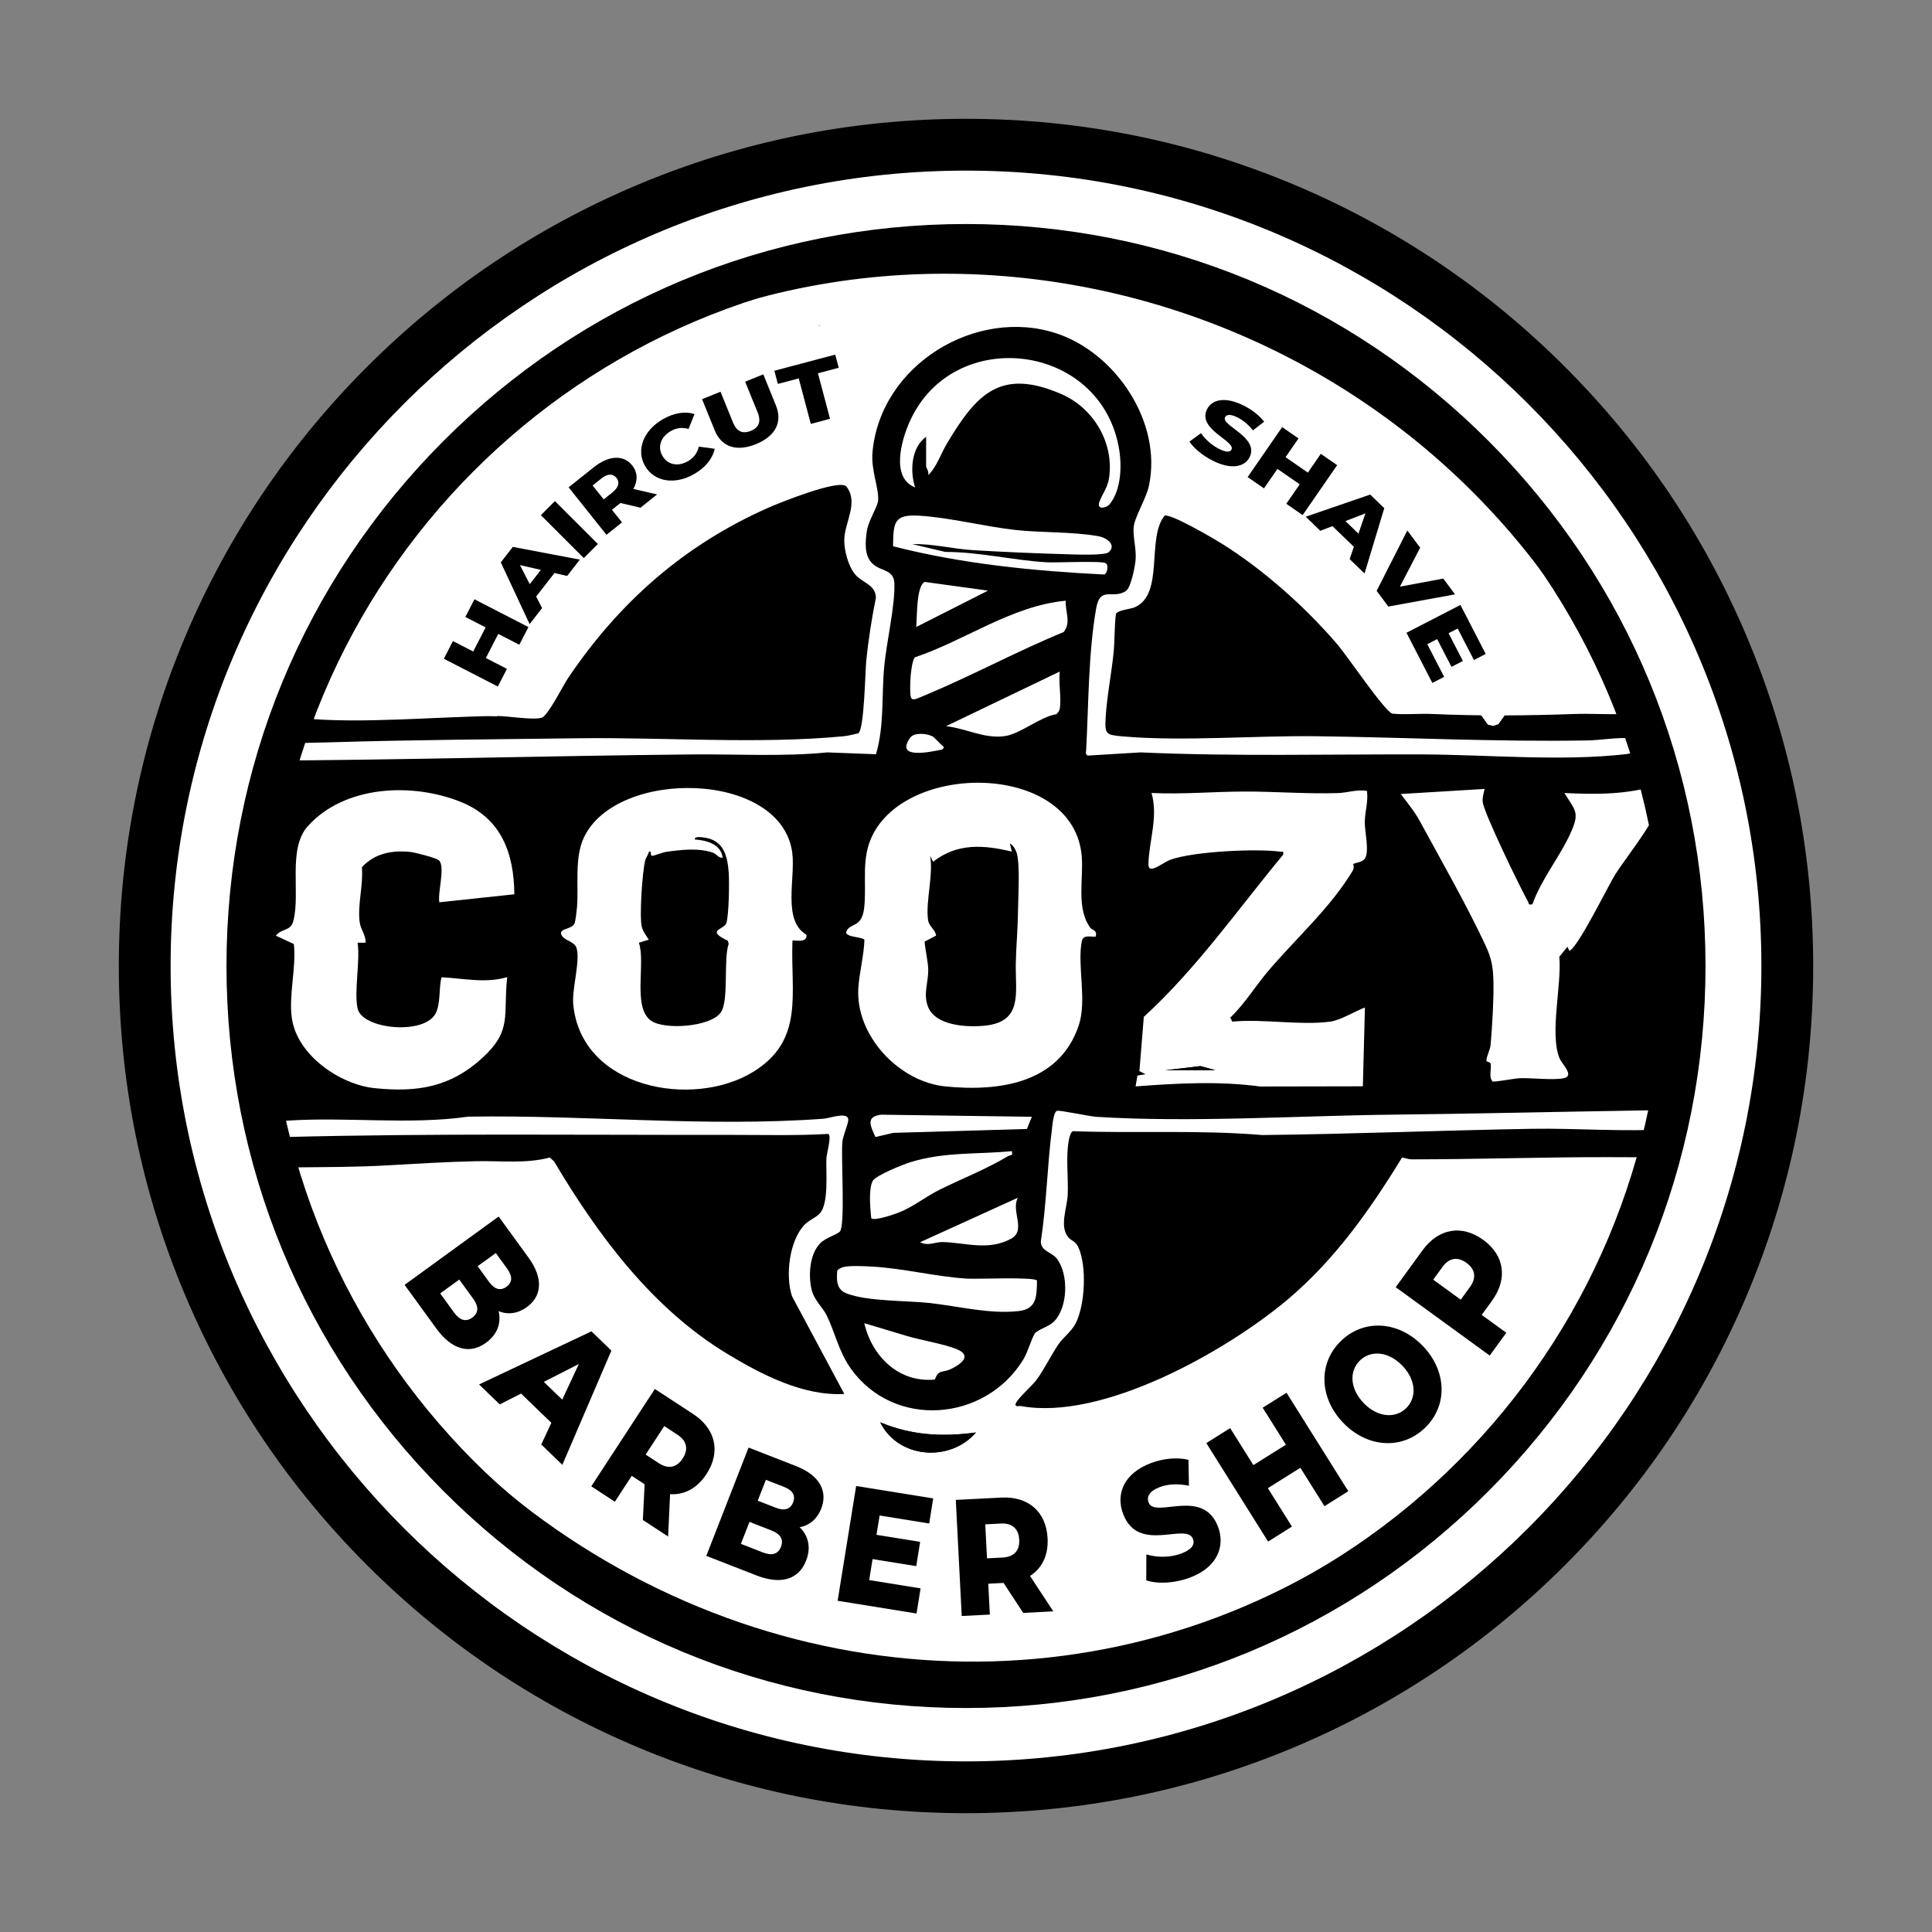
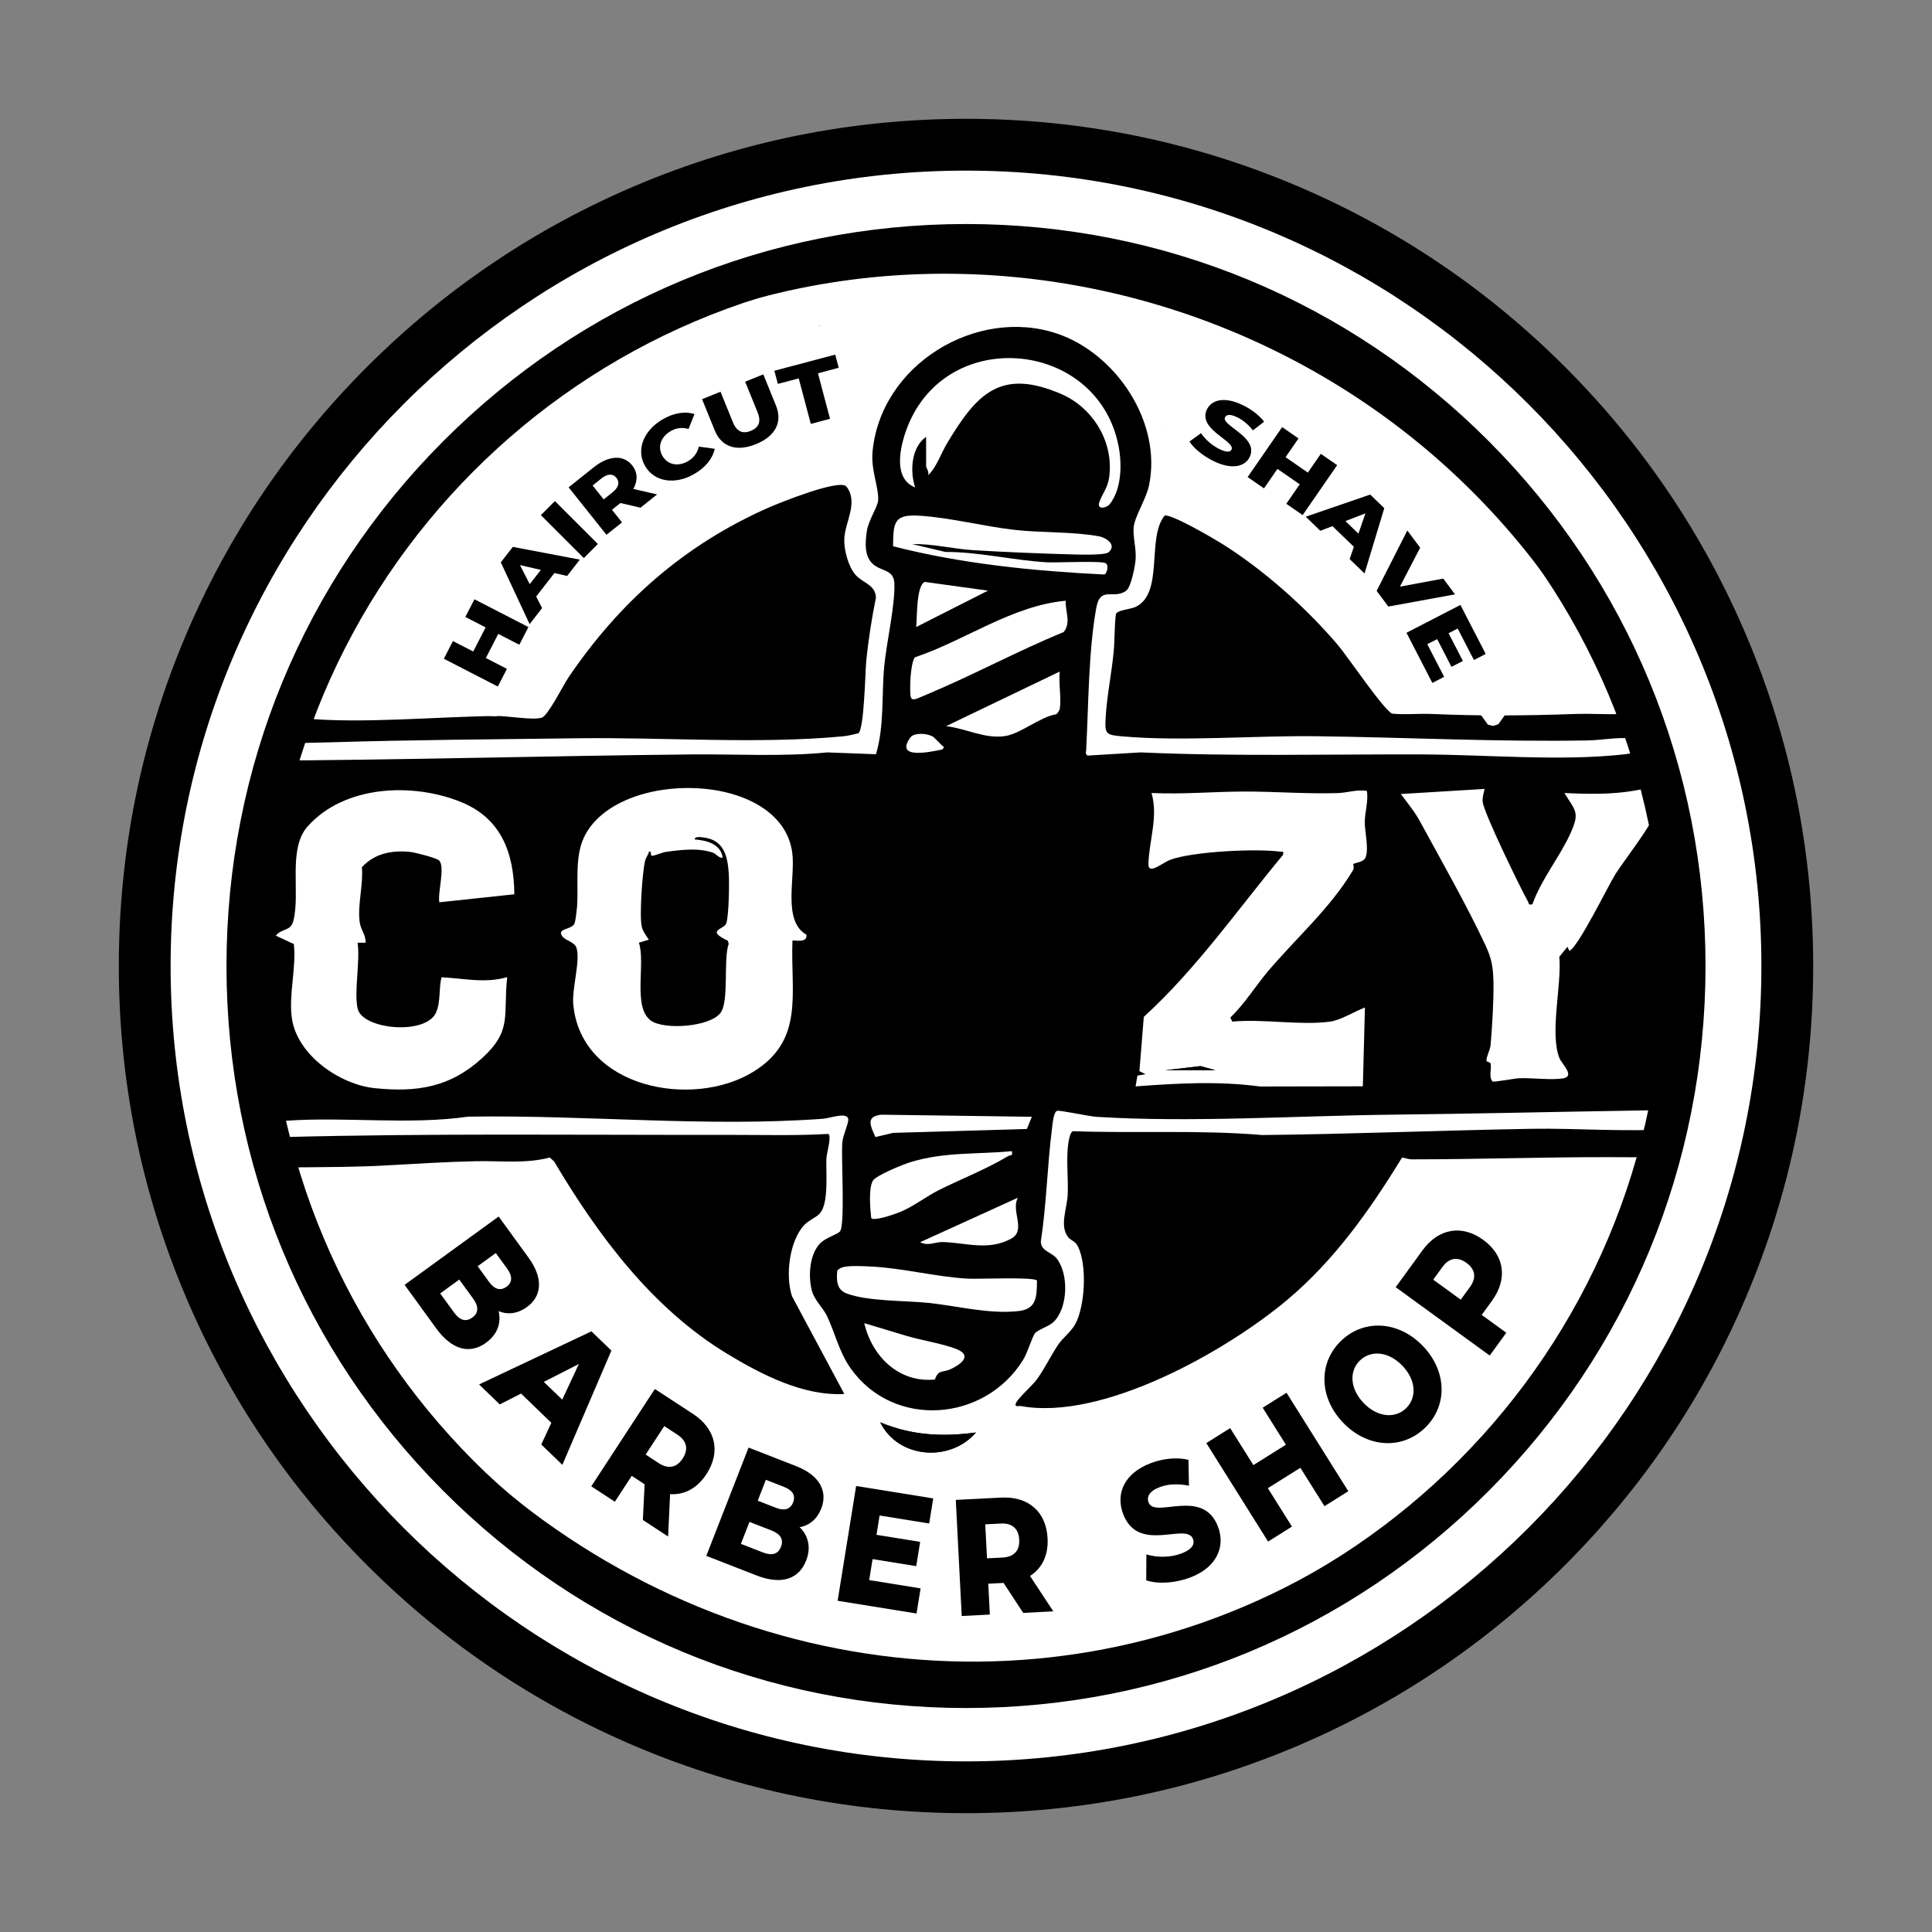
<svg xmlns="http://www.w3.org/2000/svg" id="Layer_1" data-name="Layer 1" viewBox="0 0 1000 1000">
  <rect x="0" y="0" width="1000" height="1000" fill="#808080" stroke="none" />
  <defs>
    <style>
      .cls-1 {
        fill: #fff;
      }
    </style>
  </defs>
  <g>
    <g>
      <g>
        <circle class="cls-1" cx="507.09" cy="498.21" r="425.09" />
        <circle cx="500" cy="500" r="373.1" />
        <g>
          <path class="cls-1" d="M553.02,640.51c1.37,1.65,3.54,1.78,5.02,4.86,4.64,9.67,3.62,30.4-1.41,39.86-2.11,3.97-6.55,7.23-8.95,10.82-3.92,5.86-6.95,12.34-11.1,18.06-2.14,2.94-9.67,9.58-10.75,12.15-.94,2.25,1.6,1.34,2.59,1.52,42.17,7.72,105.93-28.19,137.82-54.94,24.42-20.49,42.83-46.53,59.44-73.68,1.7.2,3.28.92,5.03.92,34,0,68.39-1.21,102.22-1.14,6.38.01,12.77.08,19.14.05-19.8,73.11-64.73,135.15-122.96,181.61-132.06,105.37-312.14,104.39-447.88,6.3-61.2-44.22-105.77-109.15-130.14-181.12l2.53-1.56c15.49-.15,31.06-.13,46.5-1.01,15.33-.87,30.86-1.84,46.38-2.17,12.71-.27,25.68,1.39,38.05-1.9l2.22,1.98c22.9,38.58,51.01,76.25,89.68,99.64,17.78,10.75,39.38,21.92,60.57,20.76l-27.07-50.56c-3.55-10.53-1.42-28.69,6.38-36.93,2.38-2.52,5.75-3.66,7.79-5.72,5.04-5.1,3.29-21.49,3.63-28.79.11-2.52,2.8-11.47,1.03-12.61-17.01,1-34.11.48-51.16.51-77.03.1-153.95-.87-231.28,1.14l-3.11-1.03-.5-5.66c.35-1.46,4.41-1.7,5.68-1.79,30.57-2.14,63.17,2.28,93.95-2.1,61.17-.99,122.73,5.53,183.81,1.08,3.26-.24,12.82-3.84,12.9.46.04,2.26-2.71,8.01-3.07,11.61-.75,7.52,1.59,43.31-1.3,46.34-1.42,1.49-7.4,3.24-10.1,5.98-5.63,5.71-6.34,16.97-4.42,24.46,1.3,5.06,5.76,8.92,7.77,13.07,4.26,8.77,6.24,18.67,12.34,27.28,22.32,31.48,69.5,27.67,89.27-4.41,2.48-4.03,4.5-11.51,6.11-13.7,1.36-1.86,7.21-3.53,9.66-5.91,7.51-7.3,7.93-24.79,1.61-32.85-2.65-3.38-8.26-3.7-8.2-8.91,2.97-19.33,3.31-39.2,5.79-58.56.28-2.17.78-8.37,2.6-8.95,1.4-.45,16.66,2.88,20.46,3.11,49.24,3.05,104.27-.6,153.84-1.14,41.33-.45,82.66-1.45,123.89-2.09,5.05-.08,28.82-.88,31.08,2.07,4.14,5.4-9.69,7.24-12.42,7.44-22.7,1.64-48.19-.49-71.32-.09-46.31.8-93.02,2.73-139.38,3.23-32.69-2.76-65.24-.8-97.91-2-1.84.63-2.51,6.67-2.7,8.78-.69,7.64.3,16.23-.03,24.06-.3,7.11-4.46,16.36.37,22.16ZM260.11,612.17c-7.01,5.47-20.42,11.55-28.87,15.27-7.84,3.46-16.13,5.87-24.02,9.21,5.01,17.36,9.1,38,31.87,33.32,8.79-1.81,9.01-13.26,10.55-13.35,13.3,8.96,23.74-4.34,21.93-18.09-.52-3.93-6.02-20.79-7.77-24.59-.64-1.39-1.73-2.42-2.81-3.44-.82-.34-.25,1.17-.88,1.66ZM737.11,673.71c-4.11-4.32-16.63-8.01-22.42-6.18-3.57,1.13-19.89,21.49-20.16,24.6-.15,1.69,1.62,2.73,2.66,3.75,10.35,10.13,25.65,17.14,32.6,30.95,15-6.83,6.18-12.37-1.54-20.64,5.68-7.41,17.16-23.75,8.86-32.49ZM299.42,675.76c-3.11-2.66-15.27.97-19.55,2.08-11.16,2.89-27.87,8.05-38.53,12.23-1.68.66-3.42,1.1-4.59,2.66,2.72.75,6.21,9.9,6.81,10.03,4.1.9,6.84-5.85,11.64-4.14.69,6.22,11.77,11.65,13.13,16.6,1.21,4.39-6.13,7.42-5.71,9.84,8.22,11.99,11.49,5.04,17.5-4.02,6.13-9.23,13.17-22.34,18.76-32.29,2.55-4.54,5.41-8.81.54-12.98ZM326.58,749.83c8.49,2.01,15.89-.08,20.36-8.15,10.96-19.78-9.28-27.88-20.9-38.99l-37.74,44.45c4.2,1.97,5.19,8.41,10.33,7.87,2.42-5.85,10.8-20.42,15.42-8.76,3.19,8.04-2.67,14.96-.77,20.68.51,1.54,10.56,9.62,11.98,2.06,1.13-6.01-.18-13.03,1.3-19.16ZM676.21,711.43c-9.84.1-21.52,10.54-23.16,20.3-2.33,13.91,7.68,35.61,22.1,38.94,21.35,4.94,36.58-20.89,27.41-39.39-3.96-7.99-17.14-19.95-26.34-19.85ZM389.54,772.86c13.56-.35,15.88-15.78,7.26-24.66-1.41-1.45-4.28-3.09-6.1-4.28-2.17-1.42-18.11-10.1-19.14-9.79l-27.45,53.38c15.24,3.29,27.49,18.32,42.98,6.94,3.73-2.75,7.78-10.84,6.39-15.61-.67-2.3-4.29-3.11-3.93-5.98ZM505.17,741.44c-17.3,2.4-33.33,1.53-49.56-5.24,9.33,18.89,36.23,20.75,49.56,5.24ZM630.09,738.28c-23,5.45-2.04,14.86-4.77,28.4l-16.23,5.01-9.92-20.34c-2.47-.07-9.89,2.72-10.08,5.25l19.34,50.8,11.34-3.15c-2.55-6.1-6.93-12.15-6.04-19.19.38-1.15,11.71-7.21,13.27-7.6,8.22-2.05,10.3,18.85,12.97,19.44l9.62-5.93-19.5-52.69ZM430.96,771.94c2.9-1.9,19.33,4.09,23.59,4.69,4.83.69,5.07-12.47,3.19-13.8l-35.17-6.74-14.37,55.95,4.02,2.2,35.04,7.75,2.05-12.39c-3.41-1.22-24.13-3.35-24.75-6.02l2.26-9.66c8.05-.9,19.95,7.84,19.38-5.7-.98-3.24-14.06-4.44-17.42-5.99l2.17-10.29ZM573.18,771.68c2.12-3.7-7.92-9.33-10.96-10.09-27.87-6.9-39.47,31.04-8.78,36.13,2.91.48,24.98.4,14.67,9.14-8.96,7.59-23.45-8.14-26.76,4.24,8.59,14.41,36.76,11.92,39.09-6.4,2.93-23.06-26.61-15.72-31.99-23.93-5.28-8.06,11.54-15.3,15.18-4.69l9.54-4.4ZM509.57,803.5c12.34-2.42,11.18-22.35,4.87-30.1-8.55-10.5-24.37-6.68-36.14-8.47l-5.13,58.19,11.35,2.11,2.66-16.81c11.09.09,14.04,6.65,16.89,16.35l14.52-.6-9.87-18.33.85-2.33Z" />
          <path class="cls-1" d="M838.65,369.59c-7.73.26-15.54-.31-23.27-.04-25.03.89-49.09,1.11-74.25,0-6.8-.3-13.68.51-20.48-.17-3.94-1.19-23.3-29.8-28.07-35.41-16.7-19.61-38.6-39.15-60.5-52.79-4.4-2.74-25.73-15.2-29.26-14.31-9.52,11.56-.08,40.66-15.37,47.41-2.39,1.06-9.19,1.5-9.87,3.6-.8,6.39-.55,13.49-1.17,19.76-1.07,10.86-3.48,22.82-4.11,33.53-.52,8.87,0,9.21,8.72,9.98,30.93,2.72,68.39-.48,100.23-.08,46.53.58,93.46,3.01,140.41,2.18,7.35-.13,14.8-1.68,22.71-1.13,12.95.9,6.19,7.23-3.27,8.29-33.37,3.73-71.49.19-105.13.08-48.5-.16-97.24,1.12-145.58-1.05l-27.41,1.65c-1.42-.97-.85-1.62-.78-2.86,1.26-23.65,1.11-50.25,5.18-73.36,2.12-12.01,8.92-4.3,15.54-9.11,2.52-1.83,4.66-12.88,4.88-16.26.37-5.76-1.5-11.84-1.01-16.68.56-5.48,6.41-14.47,7.89-21.38,7.01-32.76-17.08-68.59-47.66-78.81-41.6-13.91-91.36,16.1-95.42,61.44-.84,9.34,3.36,18.33,2.92,24.96-.22,3.28-5.12,10.45-5.88,16.03s-1.48,12.87,3.33,17.02c4.32,3.72,10.71,2.68,10.96,9.93.39,11.58-4.09,30.42-5.26,42.96-1.42,15.17.11,30.7-4.27,45.42l-25.2-.95c-23.18,2.3-47,.82-70.12,1.05-74.9.73-149.82,2.91-224.94,3.23l-1.51-2.86c.05-2.3,2.72-3.74,4.67-4.28,7.53-2.09,26.06-2.1,34.83-2.37,42.54-1.3,85.6-1.53,128.02-2.09,44.44-.59,93.66,3.15,137.34-1.02,2.59-.25,5.23-.98,7.77-1.54,3.1-2.09,3.56-32.24,4.12-37.71,1.12-10.85,2.83-21.8,4.99-32.49-.19-6.84-7.01-7.6-10.71-12-3.61-4.3-5.86-12.7-5.66-18.32.33-8.95,7.45-18.86,1.15-27.15-3.3-4.35-35.03,8.49-40.74,11.02-43.21,19.18-76.75,48.63-103.3,87.93-2.6,3.84-10.49,19.68-13.73,20.64-4.75,1.4-17.33-.95-23.58-.88-30.86.32-70.11,4.15-100.15,1.15-1.38-.14-2.7-.01-3.37-1.59,11.97-32.11,30.42-64.26,51.46-91.13,157.96-201.71,467.62-173.74,605.82,34.73,4.07,6.14,31.9,51.96,28.07,55.83ZM322.42,230.29h-27.88l21.67,35.61c-7.94-7.49-14.23-16.68-21.64-24.64-7.23-7.77-6.14-6.58-13.41,1.08,1.63,3.21,10.89,10.59,10.17,13.4l-10.19,8.06-9.86-12.56-7.63,7.7,27.79,32.09-47.49-10.46,16.51,47.12h-16.51c1.97-13.26-10.07-23.41-22.41-16.96-6.48,3.38-11.39,17.3-16.73,22.89l37.44,24.54,4.72-9.42-10.84-6.37c-3.26-5.68,17.34-4.4,19.75-6.22,1.62-4.7,13.1-15.43,12.68-19.18-.19-1.67-2.03-3.75-1.71-5.37.16-.8,9.68-11.72,10.87-12.04,2.43-.65,5.6,1.76,7.32.72l14.51-15.86c-.64-4.2-12.16-10.5-9.72-14.35l9.83-7.31,10.71,12.48,15.7-12.48c1.76-2.82-13.72-20.33-11.94-21.99l14.46-.52,7.2-13.1c1.38,3.19,11.39,20.15,13.76,19.77l18.14-9.41.73-8.38c4.43-.05,12.41-7.3,15.88-5.68,1.49.7,2.34,3.74,4.48,3.54l20.33-7.17-6.19-20.93,34.07,11.51-12.45-41.84-10.26,2.06,6.19,21.98-34.06-12.56,11.34,39.8-38.18-28.28-3.12,48.18-23.22-34.54-10.84,25.12ZM636.97,226.8c1.31-1.39,2.87-4.79,3.21-6.69.72-4.12-.93-9.21-.55-11.16.25-1.29,3.32-3.1,4.24-6.04,4.96-15.87-17.07-19.35-27.18-23.93l-15.41,41.79c9.85,2.76,26.75,15.55,35.7,6.04ZM675.53,256.47l.51-48.17-41.28,25.14c-1.29.08-.02,1.11.53,1.52,1.47,1.06,7.43,4.7,8.82,4.78,3.01.16,4.8-3.35,6.95-2.95.63.12,10.11,5.9,10.99,6.64,3.72,3.14,1.01,6.07,2.62,8.87,1.13,1.97,15.22,8.63,17.56,12.37,4.13-1.68,6.77-12.23,10.85-9.78,4.56,2.73-.35,13.25,1.23,18.67.8,2.74,5.64,4.98,7.54,7.01l2.44-7.97.12-8.78c9.25.99,17.14-1.06,19.53-11.14,3.66-15.39-13.87-20.39-22.11-29.68l-26.32,33.49ZM744.68,288.97c.17-.16,3.02-.24,4.52-1.2,15.78-10.11-2.88-27.48-12.25-34.47l-31.47,30.94c7.2,5.79,15.95,20.26,25.64,20.9,7.17.47,12.14-5.87,13.95-12.26.59-2.09-.53-3.78-.39-3.91ZM756.94,331.76c1.47-2.58-9.62-13.97-11.02-17.16l6.02-4.23,10.82,12.13,6.71-4.78-10.31-13.58c1.38-1.47,5-5.68,7.21-4.26l11.87,15.21,6.67-5.83-18.1-24.48-35.53,26.68,18.55,24.14,7.1-3.85ZM790,315.26l-39.09,22.39,5.72,8.9c2.91-.53,11.04-8.84,13.4-5.28,2.56,5.75-5.49,12.58-5.74,17.43-.16,3.16,4.19,6.34,4.16,9.85,3.06,2.27,7.54-14.15,9.87-14.64,9.44,7.72,23.88-.58,24.24-12.1.26-8.37-9.85-18.64-12.56-26.55Z" />
-           <path class="cls-1" d="M564.39,480.26c.97,1.31,3.69,1.04,2.72,4.55-2.99.14-6.53-1.2-7.23,2.62-2.33,12.8,2.84,30.43-1.57,43.45-10.21,30.18-41.71,34.21-69.14,31.43-23.84-2.41-46.35-26.24-44.91-50.78.47-7.91,2.91-16.91,3.16-25.05-.4-1.53-10.53-1.34-9.36-4.27,1.98-4.93,8.14-1.5,9.27-12.6,1.35-13.25-1.91-25.63,4.72-38.15,20-37.77,104.16-35.82,107.87,11.95.92,11.9-2.95,26.82,4.47,36.86ZM481.43,442.92c1.75,10.15-2.36,23.57-1.1,33.05.51,3.84,3.6,4.71,4.19,8.3l-5.95,3.11c.33,4.42,1.86,10.52,1.89,14.7.04,6.38-2.69,12.39-.15,18.94,3.93,10.11,20.55,10.78,29.49,9.86,19.72-2.04,15.73-16.91,15.97-31.98.14-8.67,1.01-17.52,1.11-26.1.09-7.75,1.16-24.36-.53-30.97-.4-1.56-1.97-4.58-3.63-5.21l1.02,4.18c-14.64-3.51-28.19-4.57-40.79,5.24l-1.53-3.13Z" />
          <path class="cls-1" d="M417.4,483.79c.69,4.72-6.64,2.55-7.23,3.12-1.03,27.46,6.35,51.48-20.33,67.88-31.28,19.23-89.11,8.6-93.13-35.01-.74-8,3.7-22.2,1.74-28.98-1.13-3.9-7.07-3.77-8.07-7.53-.43-2.84,5.88-2.25,7.06-5.45.43-1.16,1.08-6.52,1.21-8.2.93-11.42-1.42-25.53,3.59-36.16,16.98-36.04,102.32-34.61,107.84,7.98,1.7,13.11-5.2,35.18,7.31,42.35ZM330.68,487.96c3.63,10.3-3.42,33.36,6.22,40.3,6.91,4.98,30.86,3.29,36.14-4.15,4.41-6.21,1.26-27.49,4.14-35.64l-.5-1.58c-11.71-5.54-1.82-5.67-.73-9.06,1.34-4.17,1.59-21.14,1.24-26.06-.66-9.1-2.75-16.99-12.95-18.29-1.03-.13-4.85-.78-4.63,1.03,6.05.42,13.58,2.36,14.44,9.43-2.23.25-3.12-1.95-5.14-2.63-7.57-2.55-16.37-1.47-24.16-.38-2.12.3-6.15,2.11-7.29,2.03s.16-2.64-1.59-2.15c-.33,1.76-1.55,2.96-1.99,4.8-1.41,5.94-2.99,28.48-1.71,34.02.56,2.45,2.31,4.68,3.66,6.74l-5.15,1.57Z" />
          <path class="cls-1" d="M688.43,528.81c5.56-.76,12.72-5.35,18.06-7.33l-1.08,40.79-53.16.1c-21.42-2.9-43-1.66-64.48-.05l.97-5.6,4.18-.69-3.16-1.61,2.27-28.09c27.25-24.89,48.62-55.59,72.13-83.95.27-2.13-.08-1.36-1.52-1.56-12.53-1.69-45.01-.12-56.82,4.17-4.14,1.51-11.58,8.23-11.4,2.13.36-12.16,5.15-24.36,1.61-36.67,15.97.76,32.12-.71,48-.75s32.37,1.31,48.57.79c4.7-.15,9.87-2.01,14.93-1.1.78,5.52-1.09,10.84-1.12,16.25-.03,4.83,2.42,14.76.14,18.63-1.24,2.11-5.31,2.27-6.11,2.97-.12.11.7,1.78-.22,3.32-11.47,19.25-29.48,35.14-43.81,52.04-6.65,7.85-12.12,16.94-19.61,24.1l1.04,2.09c15.75-1.55,35.32,2.09,50.59,0ZM603.25,553.94h25.81l-7.7-2.13-18.11,2.13Z" />
          <path class="cls-1" d="M185.11,522c2.3,10.83,34.86,13.98,40.48,2.32,2.58-5.36,1.47-12.67,2.93-18.49,11.62.58,22.47,3.25,34.01-.06-2.2,19.84,2.82,27.45-12.93,41.86-16.54,15.13-33.6,17.85-55.6,15.61-17.92-1.82-40.06-16.91-42.91-36.07-1.79-12.01,2.36-26.21,1.01-38.52l-9.32-4.35c2.99-3.86,7.64-2.15,9.04-7.57,3.8-14.7-3.02-37.31,7.44-49.02,19.09-21.37,54.45-22.76,79.51-12.52,20.68,8.45,27.25,26.31,27.46,47.69l-38.81,4.14c-1.05-4.68,3.25-18.65-.26-21.74-1.43-1.26-12.39-4.07-14.84-4.32-9.43-.96-18.38.72-25,7.9.78,9.2-2.25,19.12-1.2,28.11.52,4.42,3.27,6.7,3.11,10.99h-4.14c1.41,9.69-1.9,25.12,0,34.04Z" />
          <path class="cls-1" d="M858.26,406.26c1.01,1.02-2.7,8.25-2.88,10.18-.16,1.8.89,3.4.78,4.95-.32,4.53-16.42,25.24-20.01,31.04-4.04,6.53-19.39,38.02-23.84,39.71l-1.02-2.09-4.19,5.18c1.34,14.49-5.1,39.49.06,52.42,1.24,3.1,8.2,9.35,2.05,10.47-5.93,1.09-16.1-.28-22.75-.04-2.3.08-13.26,2.16-13.92,1.68-2.18-2.48-.34-6.46-1.02-9.31-.19-.8-2.01-.68-2.11-1.36-.26-1.83,1.88-5.52,2.12-8.24.81-9.05,1.68-23.56,1.48-32.48-.17-7.83-.91-12.21-4.2-19.24-9.6-20.54-22.93-43.93-33.89-64.07-2.85-5.23-6.37-9.36-9.85-14.08l43.36-2.63c-.46,2.37-1.21,4.1-.99,6.67.47,5.47,19.56,44.75,23.48,51.68.64,1.12-.13,1.82,2.27,1.35,4.51-12.88,14.36-24.78,19.81-36.99,4.75-10.62,2.49-11.29-3.28-20.6,16.4.8,32.61.91,48.52-4.19Z" />
          <path class="cls-1" d="M479.36,226.1c-7.72,5.43-8.47,17.82-5.69,26.19-12.75-4.97-7.1-24.54-2.74-34.22,22.37-49.61,97.96-40.92,108.11,13.21,1.74,9.25,1.48,21.94-4.65,29.68-1.63,2.06-6.81,3.05-5.4-.99,1.53-4.4,4.32-7.38,5.08-12.68,2.66-18.4-8.33-36.28-24.84-43.38-31.43-13.52-43.7.02-58.95,25.41-3.23,5.37-5.53,12.56-9.88,16.67.67-1.67-1.04-3.92-1.04-4.71v-15.19Z" />
          <path class="cls-1" d="M472.14,281.63l17.16,4.05c17.62-.03,35.06,4.36,52.54,5.36,5.05.29,28.42-.89,30.49.49,1.76,1.17.55,5.52-.74,5.84-36.7-1.83-73.82-5.51-109.35-14.63.17-12.43.41-16.6,13.54-15.82,15.75.94,33.56,5.57,49.53,7.36,13.82,1.55,29.42.82,43.25,3.26,4.23.75,9.54,4.52,5.28,8.3-1.98,1.75-16.82,1.18-20.71,1.07-15.94-.45-33.59-1.18-49.5-2.15-10.47-.64-20.92-3.42-31.49-3.12Z" />
          <path class="cls-1" d="M551.63,310.94c-.37,5.65,2.94,11.14-1.07,16.21-23.89,9.79-46.7,22.2-70.51,32.17-8.98,3.76-9.07,4.9-8.9-5.97.04-2.81.8-11.63,2.45-13.14,26.18-8.83,50.18-26.71,78.02-29.27Z" />
          <path class="cls-1" d="M436.74,655.78c3.5-.78,10.38-.42,14.21-.22,16.47.84,33.12,5.25,49.58,6.26,5.33.33,34.77-1.02,36.21.99-.12,8.03-.03,14.71-9.38,15.78-15.23,1.74-31.37-2.56-46.47-4.18-12.05-1.29-31.66-.74-42.65-4.91-5.27-2-5.31-6.78-4.88-11.86.9-.97,2.11-1.57,3.38-1.86Z" />
          <path class="cls-1" d="M523.75,595.84c.57,2.79-.7,1.8-2.03,2.6-11.4,6.81-23.69,11.55-35.52,17.42-6.86,3.4-13.38,8.68-20.59,11.58-2.29.92-13.53,4.9-14.68,3-.5-4.95-1.44-14.89.78-19.19,1.43-2.77,15.67-8.52,19.38-9.67,17.8-5.5,34.62-4,52.66-5.75Z" />
          <path class="cls-1" d="M548.53,366.98c-.1.64-1.13,2.25-1.75,2.68-8.7,1.47-18.58,10.21-26.73,11.36-10.53,1.48-20.1-4.01-30.37-5.16l58.85-28.27c-.68,5.94.92,13.72,0,19.38Z" />
          <path class="cls-1" d="M447.35,684.88l21.9,6.58c7.45,2.24,19.83,4.25,26.18,6.96,8.14,3.47,1.43,8-3.44,10.28-4.15,1.94-6.26,0-8.09,5.35-18.51,1.8-32.45-11.74-36.56-29.16Z" />
          <path class="cls-1" d="M534.08,578.04l-2.55,6.31-69.24,2.02-9.17,2.15c-2.58-5.79-5.19-10.59,2.99-11.56l77.97,1.08Z" />
          <path class="cls-1" d="M526.85,619.94c-3.76,6.76,4.47,16.82-3.41,21.15-11.77,6.47-23.32,2.17-35.32,1.79-4.15-.13-7.6,2.29-11.87.08l50.59-23.02Z" />
          <path class="cls-1" d="M511.36,305.72l-37.15,18.83c.55-5.09,0-21.24,4.41-23.36l32.75,4.52Z" />
          <path class="cls-1" d="M483.17,381.47c.22.16,3.32,3.27,3.9,3.88,1.01,1.06,2.31,1.27.57,2.6-6.24,1.29-24.7,5.28-16.45-6.21,2.01-2.8,9.23-2.18,11.98-.27Z" />
          <path d="M260.11,612.17c.63-.49.07-2.01.88-1.66,1.08,1.02,2.17,2.04,2.81,3.44,1.74,3.79,7.25,20.65,7.77,24.59,1.81,13.75-8.63,27.04-21.93,18.09-1.54.09-1.76,11.54-10.55,13.35-22.76,4.68-26.86-15.96-31.87-33.32,7.89-3.34,16.18-5.75,24.02-9.21,8.45-3.73,21.86-9.8,28.87-15.27ZM251.95,630.62c-11.39,2.31-3.45,17.13,2.74,16.54,9.63-.92,5.86-18.29-2.74-16.54ZM235.69,639.83l-12.47,4.86c-.7,3.31,5.61,13.73,8.91,14.05,11.47-3.33,4.59-11.14,3.55-18.91Z" />
          <path d="M389.54,772.86c-.36,2.88,3.26,3.69,3.93,5.98,1.4,4.77-2.65,12.86-6.39,15.61-15.49,11.38-27.74-3.65-42.98-6.94l27.45-53.38c1.03-.3,16.97,8.37,19.14,9.79,1.82,1.19,4.7,2.83,6.1,4.28,8.62,8.88,6.3,24.31-7.26,24.66ZM387.3,764.29c6.74-9.89-4.31-13.13-12.26-12.98l-2.63,9.03c4.81,2,9.39,5.39,14.89,3.95ZM379.99,776.27c-1.13-1.35-12.54-6.05-14.54-5.4-1.7.55-4.8,7.57-4.74,9.68.68,2.35,12.4,6.28,14.83,5.95,3.82-.53,6.86-7.35,4.45-10.23Z" />
          <path d="M509.57,803.5l-.85,2.33,9.87,18.33-14.52.6c-2.84-9.7-5.8-16.26-16.89-16.35l-2.66,16.81-11.35-2.11,5.13-58.19c11.77,1.79,27.58-2.04,36.14,8.47,6.32,7.76,7.47,27.68-4.87,30.1ZM488.8,778.24c-.86.54-2.83,14.85-1.21,16.05,25.27,8.68,28.83-20.56,1.21-16.05Z" />
          <path d="M326.58,749.83c-1.48,6.12-.17,13.15-1.3,19.16-1.42,7.56-11.47-.53-11.98-2.06-1.91-5.72,3.96-12.64.77-20.68-4.63-11.66-13,2.91-15.42,8.76-5.14.55-6.13-5.9-10.33-7.87l37.74-44.45c11.63,11.11,31.86,19.22,20.9,38.99-4.47,8.06-11.87,10.16-20.36,8.15ZM335.4,725.16c-1.9-1.81-5.48-4.93-8.1-4.51-2.42.39-9.56,7.03-8.9,9.58,8.23,10.48,18.04,14.24,19.5-2.7-.84-.79-1.67-1.57-2.5-2.37Z" />
          <path d="M676.21,711.43c9.2-.1,22.38,11.86,26.34,19.85,9.17,18.5-6.06,44.33-27.41,39.39-14.41-3.34-24.42-25.03-22.1-38.94,1.63-9.76,13.32-20.19,23.16-20.3ZM666.55,729.17c-4.69,6.04,5.96,28.5,14.36,27.77,18.02-1.58,15.09-14.59,5.96-25.43-5.54-6.58-13.93-10.54-20.31-2.34Z" />
          <path d="M630.09,738.28l19.5,52.69-9.62,5.93c-2.67-.59-4.76-21.48-12.97-19.44-1.57.39-12.89,6.45-13.27,7.6-.89,7.04,3.49,13.09,6.04,19.19l-11.34,3.15-19.34-50.8c.19-2.53,7.61-5.33,10.08-5.25l9.92,20.34,16.23-5.01c2.73-13.53-18.23-22.95,4.77-28.4Z" />
          <path d="M430.96,771.94l-2.17,10.29c3.36,1.56,16.44,2.76,17.42,5.99.57,13.54-11.33,4.8-19.38,5.7l-2.26,9.66c.61,2.67,21.33,4.8,24.75,6.02l-2.05,12.39-35.04-7.75-4.02-2.2,14.37-55.95,35.17,6.74c1.88,1.33,1.65,14.49-3.19,13.8-4.27-.61-20.69-6.6-23.59-4.69Z" />
          <path d="M299.42,675.76c4.88,4.17,2.02,8.44-.54,12.98-5.6,9.95-12.63,23.06-18.76,32.29-6.02,9.06-9.28,16.01-17.5,4.02-.42-2.42,6.92-5.44,5.71-9.84-1.36-4.95-12.44-10.38-13.13-16.6-4.8-1.72-7.54,5.04-11.64,4.14-.59-.13-4.08-9.28-6.81-10.03,1.16-1.56,2.91-2,4.59-2.66,10.67-4.18,27.37-9.34,38.53-12.23,4.27-1.11,16.44-4.74,19.55-2.08ZM285.26,690.12c-2.95.02-15.79,2.42-16.49,4.8-.67,2.42,6.48,11.14,8.22,9.85l8.27-14.65Z" />
          <path d="M573.18,771.68l-9.54,4.4c-3.64-10.61-20.46-3.37-15.18,4.69,5.38,8.22,34.92.87,31.99,23.93-2.33,18.32-30.5,20.81-39.09,6.4,3.31-12.39,17.8,3.35,26.76-4.24,10.31-8.74-11.76-8.66-14.67-9.14-30.7-5.08-19.09-43.02,8.78-36.13,3.05.75,13.08,6.38,10.96,10.09Z" />
          <path d="M737.11,673.71c8.29,8.73-3.18,25.08-8.86,32.49,7.72,8.27,16.54,13.81,1.54,20.64-6.95-13.82-22.25-20.82-32.6-30.95-1.04-1.01-2.81-2.05-2.66-3.75.27-3.11,16.59-23.47,20.16-24.6,5.79-1.83,18.31,1.85,22.42,6.18ZM718.65,679.82c-18.64,2.42-2.91,26.67,5.86,14.42,4.63-6.46,2.61-15.53-5.86-14.42Z" />
          <path d="M505.17,741.44c-13.33,15.51-40.23,13.65-49.56-5.24,16.23,6.77,32.25,7.63,49.56,5.24Z" />
          <path d="M322.42,230.29l10.84-25.12,23.22,34.54,3.12-48.18,38.18,28.28-11.34-39.8,34.06,12.56-6.19-21.98,10.26-2.06,12.45,41.84-34.07-11.51,6.19,20.93-20.33,7.17c-2.14.2-2.99-2.84-4.48-3.54-3.47-1.62-11.45,5.64-15.88,5.68l-.73,8.38-18.14,9.41c-2.37.38-12.38-16.57-13.76-19.77l-7.2,13.1-14.46.52c-1.78,1.66,13.69,19.18,11.94,21.99l-15.7,12.48-10.71-12.48-9.83,7.31c-2.44,3.85,9.08,10.15,9.72,14.35l-14.51,15.86c-1.73,1.04-4.9-1.36-7.32-.72-1.2.32-10.72,11.24-10.87,12.04-.31,1.62,1.53,3.7,1.71,5.37.42,3.75-11.06,14.48-12.68,19.18-2.41,1.82-23.02.55-19.75,6.22l10.84,6.37-4.72,9.42-37.44-24.54c5.34-5.59,10.25-19.51,16.73-22.89,12.35-6.45,24.38,3.7,22.41,16.97h16.51s-16.51-47.13-16.51-47.13l47.49,10.46-27.79-32.09,7.63-7.7,9.86,12.56,10.19-8.06c.72-2.82-8.54-10.19-10.17-13.4,7.27-7.65,6.18-8.84,13.41-1.08,7.42,7.97,13.7,17.16,21.64,24.64l-21.67-35.61h27.88ZM375.07,215.65l-6.18-4.21v8.37s5.54-2.02,5.54-2.02l.63-2.14ZM267.7,296.29l-7.22-1.05,2.07,7.32c.42.34,6.34-5.14,5.14-6.28ZM228.33,335.94c13.98-18.11-.69-25.11-10.17-5.61,2.02,1.35,8.09,6.83,10.17,5.61Z" />
          <path d="M675.53,256.47l26.32-33.49c8.24,9.3,25.77,14.29,22.11,29.68-2.4,10.09-10.29,12.13-19.53,11.14l-.12,8.78-2.44,7.97c-1.9-2.03-6.75-4.27-7.54-7.01-1.57-5.42,3.34-15.94-1.23-18.67-4.09-2.44-6.72,8.1-10.85,9.78-2.34-3.75-16.43-10.4-17.56-12.37-1.6-2.79,1.11-5.72-2.62-8.87-.88-.74-10.36-6.52-10.99-6.64-2.15-.4-3.95,3.12-6.95,2.95-1.39-.08-7.35-3.71-8.82-4.78-.56-.4-1.82-1.43-.53-1.52l41.28-25.14-.51,48.17ZM666.23,227.16c-1.06-.86-7.72,4.48-7.23,5.21l6.18,3.16,1.04-8.37ZM713.47,253.08c5.8-5.92-5.57-12.47-9.58-15.4l-6.69,9.35c4.47,1.5,11.4,11.02,16.27,6.05Z" />
-           <path d="M744.68,288.97c-.14.13.98,1.82.39,3.91-1.81,6.39-6.77,12.73-13.95,12.26-9.69-.63-18.44-15.11-25.64-20.9l31.47-30.94c9.37,6.99,28.04,24.36,12.25,34.47-1.51.96-4.35,1.04-4.52,1.2ZM738.13,267.03l-5.75,6.59c10.98,16.31,21.9,2.76,5.75-6.59ZM735.15,294.97c3.54-3.44-5.12-13.6-8.03-14.96s-9.31,4.38-7.27,7.4c2.64,3.9,10.67,12.07,15.3,7.56Z" />
          <path d="M636.97,226.8c-8.96,9.51-25.85-3.28-35.7-6.04l15.41-41.79c10.11,4.57,32.14,8.06,27.18,23.93-.92,2.94-3.99,4.75-4.24,6.04-.37,1.95,1.28,7.04.55,11.16-.33,1.91-1.9,5.3-3.21,6.69ZM623.92,190.49l-2.67,9.43c3.6,2.52,12.85,7.44,14.01.47,1.25-7.54-6.63-6.76-11.33-9.9ZM616.78,208.38l-2.76,8.34c3.51,1.66,13.41,7.41,16.61,4.17,5.89-8.61-7.85-11.13-13.85-12.51Z" />
          <path d="M790,315.26c2.71,7.91,12.82,18.18,12.56,26.55-.36,11.52-14.79,19.82-24.24,12.1-2.33.49-6.81,16.91-9.87,14.64.03-3.52-4.32-6.69-4.16-9.85.25-4.84,8.3-11.68,5.74-17.43-2.36-3.57-10.49,4.75-13.4,5.28l-5.72-8.9,39.09-22.39ZM776.7,334.01c2.29,5.45,9.58,19.77,15.38,9.77,2.83-4.88-4.49-10.07-5.08-15.03l-10.31,5.26Z" />
          <path d="M756.94,331.76l-7.1,3.85-18.55-24.14,35.53-26.68,18.1,24.48-6.67,5.83-11.87-15.21c-2.21-1.42-5.83,2.79-7.21,4.26l10.31,13.58-6.71,4.78-10.82-12.13-6.02,4.23c1.4,3.19,12.49,14.58,11.02,17.16Z" />
          <polygon points="603.25 553.94 621.37 551.81 629.06 553.94 603.25 553.94" />
          <path class="cls-1" d="M235.69,639.83c1.04,7.77,7.92,15.58-3.55,18.91-3.3-.32-9.61-10.74-8.91-14.05l12.47-4.86Z" />
          <path class="cls-1" d="M251.95,630.62c8.6-1.74,12.37,15.62,2.74,16.54-6.19.59-14.13-14.23-2.74-16.54Z" />
          <path class="cls-1" d="M379.99,776.27c2.41,2.88-.62,9.7-4.45,10.23-2.42.33-14.15-3.6-14.83-5.95-.06-2.11,3.03-9.13,4.74-9.68,2-.64,13.41,4.06,14.54,5.4Z" />
          <path class="cls-1" d="M387.3,764.29c-5.5,1.44-10.08-1.95-14.89-3.95l2.63-9.03c7.95-.15,19,3.09,12.26,12.98Z" />
-           <path class="cls-1" d="M488.8,778.24c27.62-4.51,24.06,24.73-1.21,16.05-1.62-1.2.35-15.51,1.21-16.05Z" />
          <path class="cls-1" d="M335.4,725.16c.83.8,1.67,1.57,2.5,2.37-1.46,16.94-11.27,13.18-19.5,2.7-.66-2.54,6.48-9.19,8.9-9.58,2.62-.42,6.2,2.7,8.1,4.51Z" />
-           <path class="cls-1" d="M666.55,729.17c6.38-8.2,14.77-4.25,20.31,2.34,9.13,10.84,12.06,23.85-5.96,25.43-8.4.74-19.05-21.73-14.36-27.77Z" />
          <path class="cls-1" d="M285.26,690.12l-8.27,14.65c-1.74,1.29-8.89-7.43-8.22-9.85.71-2.38,13.54-4.77,16.49-4.8Z" />
-           <path class="cls-1" d="M718.65,679.82c8.48-1.1,10.49,7.97,5.86,14.42-8.77,12.24-24.5-12-5.86-14.42Z" />
          <polygon class="cls-1" points="375.07 215.65 374.44 217.8 368.89 219.82 368.9 211.44 375.07 215.65" />
          <path class="cls-1" d="M228.33,335.94c-2.08,1.22-8.15-4.27-10.17-5.61,9.48-19.5,24.15-12.5,10.17,5.61Z" />
          <path class="cls-1" d="M267.7,296.29c1.19,1.14-4.73,6.61-5.14,6.28l-2.07-7.32,7.22,1.05Z" />
          <path class="cls-1" d="M713.47,253.08c-4.87,4.97-11.8-4.55-16.27-6.05l6.69-9.35c4,2.93,15.37,9.48,9.58,15.4Z" />
          <path class="cls-1" d="M666.23,227.16l-1.04,8.37-6.18-3.16c-.5-.73,6.16-6.07,7.23-5.21Z" />
          <path class="cls-1" d="M735.15,294.97c-4.63,4.51-12.65-3.67-15.3-7.56-2.04-3.01,4.28-8.8,7.27-7.4s11.56,11.52,8.03,14.96Z" />
          <path class="cls-1" d="M738.13,267.03c16.16,9.35,5.23,22.9-5.75,6.59l5.75-6.59Z" />
          <path class="cls-1" d="M616.78,208.38c6,1.37,19.74,3.9,13.85,12.51-3.2,3.24-13.11-2.51-16.61-4.17l2.76-8.34Z" />
          <path class="cls-1" d="M623.92,190.49c4.71,3.14,12.59,2.36,11.33,9.9-1.16,6.97-10.4,2.05-14.01-.47l2.67-9.43Z" />
          <path class="cls-1" d="M776.7,334.01l10.31-5.26c.58,4.96,7.91,10.15,5.08,15.03-5.8,10-13.09-4.32-15.38-9.77Z" />
        </g>
        <g>
          <path d="M500,938.5c-59.19,0-116.62-11.6-170.69-34.46-52.22-22.09-99.11-53.7-139.38-93.97-40.27-40.27-71.88-87.16-93.97-139.38-22.87-54.07-34.46-111.5-34.46-170.69s11.6-116.62,34.46-170.69c22.09-52.22,53.7-99.11,93.97-139.38,40.27-40.27,87.16-71.88,139.38-93.97,54.07-22.87,111.5-34.46,170.69-34.46s116.62,11.6,170.69,34.46c52.22,22.09,99.11,53.7,139.38,93.97,40.27,40.27,71.88,87.16,93.97,139.38,22.87,54.07,34.46,111.5,34.46,170.69s-11.6,116.62-34.46,170.69c-22.09,52.22-53.7,99.11-93.97,139.38-40.27,40.27-87.16,71.88-139.38,93.97-54.07,22.87-111.5,34.46-170.69,34.46ZM500,88.31c-227.01,0-411.69,184.68-411.69,411.69s184.69,411.69,411.69,411.69,411.69-184.69,411.69-411.69S727.01,88.31,500,88.31Z" />
          <path d="M500,884.07c-102.25,0-198.37-39.95-270.67-112.5-72.29-72.54-112.1-168.98-112.1-271.56s39.81-199.02,112.1-271.56c72.3-72.55,168.42-112.5,270.67-112.5s198.37,39.95,270.67,112.5c72.29,72.54,112.1,168.98,112.1,271.56s-39.81,199.02-112.1,271.56c-72.3,72.55-168.42,112.5-270.67,112.5ZM500,137.86c-198.97,0-360.84,162.45-360.84,362.14s161.87,362.14,360.84,362.14,360.84-162.45,360.84-362.14-161.87-362.14-360.84-362.14Z" />
        </g>
        <polygon class="cls-1" points="186.54 613.4 266.24 607 299.14 655.3 344.1 696.94 401.87 731.44 447.35 751.31 486.97 760.76 546.73 757.97 594.01 744.03 635.68 726.83 661.81 711.43 690.43 688.7 709.93 658.74 733.97 651.79 756.37 667.15 746.42 699.54 747.66 729.88 718.43 756.09 673.01 795.08 584.67 825.23 496.12 839.04 421.07 829.71 350.09 807.41 276.99 764.63 223.17 704.9 198.36 655.3 186.54 613.4" />
      </g>
      <g>
        <path d="M251.58,695c-8.42,6.11-17.68,3.75-25.81-7.45l-16.35-22.51,48.68-35.37,15.49,21.32c7.96,10.96,6.64,20.11-.88,25.56-4.66,3.39-9.89,4.09-14.64,2.08,1.47,6.12-.58,12.07-6.5,16.36ZM244.46,681.97c3.34-2.42,3.38-5.73.44-9.78l-7.18-9.89-9.88,7.17,7.18,9.89c2.94,4.05,6.1,5.03,9.44,2.61ZM256.63,648.57l-9.39,6.82,5.88,8.1c2.86,3.93,5.93,4.79,9.06,2.52,3.06-2.22,3.19-5.41.33-9.34l-5.88-8.1Z" />
        <path d="M285.37,736.44l-15.67-15.13-11.03,5.6-10.7-10.33,58.16-27.48,10.32,9.97-25.38,59.13-10.91-10.53,5.21-11.22ZM291.01,724.45l8.61-18.45-18.14,9.25,9.53,9.2Z" />
        <path d="M333.65,768.25l-6.66-4.35-8.74,13.39-12.2-7.97,32.9-50.38,19.72,12.88c11.77,7.69,14.51,19.64,7,31.16-4.84,7.41-11.49,10.87-18.83,10.39l-1.03,21.91-13.07-8.53.92-18.5ZM350.6,742.57l-6.78-4.43-9.63,14.75,6.78,4.43c5.05,3.3,9.37,2.22,12.37-2.39,3.05-4.68,2.31-9.06-2.74-12.37Z" />
        <path d="M417.25,807.75c-3.78,9.69-12.86,12.7-25.75,7.67l-25.92-10.11,21.88-56.05,24.55,9.58c12.62,4.92,16.45,13.33,13.07,21.98-2.09,5.37-6.11,8.78-11.2,9.66,4.54,4.35,6.03,10.47,3.37,17.28ZM404.22,800.64c1.5-3.84-.25-6.65-4.91-8.47l-11.38-4.44-4.44,11.37,11.38,4.44c4.66,1.82,7.85.94,9.35-2.9ZM396.42,765.95l-4.22,10.81,9.33,3.64c4.53,1.77,7.58.83,8.98-2.77s-.24-6.27-4.76-8.04l-9.33-3.64Z" />
        <path d="M476.49,822.16l-2.09,12.99-40.84-6.59,9.58-59.41,39.89,6.43-2.09,12.98-25.65-4.14-1.62,10.01,22.6,3.64-2.03,12.56-22.6-3.64-1.75,10.86,26.59,4.29Z" />
        <path d="M519.47,819.32l-7.94.41.81,15.97-14.55.74-3.07-60.09,23.52-1.2c14.04-.72,23.29,7.33,23.99,21.07.45,8.84-2.89,15.55-9.1,19.49l12.06,18.32-15.58.8-10.15-15.49ZM518.05,788.58l-8.08.41.9,17.6,8.08-.41c6.03-.31,8.88-3.72,8.59-9.22-.29-5.58-3.46-8.69-9.49-8.38Z" />
        <path d="M593.29,817.98l.07-13.43c5.51,1.7,12.42,1.67,18-.42,5.65-2.12,7.16-4.8,6.13-7.54-3.35-8.93-28.33,7.89-36.19-13.04-3.78-10.06.17-20.91,14.5-26.29,6.27-2.35,13.38-3.1,19.35-1.66l.24,13.41c-5.71-1.16-10.8-.9-15,.68-5.72,2.15-6.94,5.18-5.88,7.99,3.23,8.61,28.17-8.1,35.97,12.66,3.69,9.82-.2,20.83-14.53,26.21-7.92,2.98-16.72,3.43-22.66,1.44Z" />
        <path d="M665.9,720.88l31.98,50.97-12.34,7.75-12.47-19.88-16.83,10.56,12.47,19.88-12.34,7.75-31.98-50.97,12.34-7.75,12.02,19.15,16.83-10.56-12.02-19.15,12.34-7.75Z" />
        <path d="M695.18,736.37c-12.5-13.03-12.9-30.99-1-42.4,11.9-11.42,29.83-10.27,42.32,2.75,12.5,13.03,12.9,30.99,1,42.4-11.9,11.42-29.83,10.27-42.32-2.75ZM725.88,706.91c-7.2-7.51-16.31-8.18-21.94-2.77-5.63,5.4-5.34,14.53,1.86,22.04,7.2,7.5,16.31,8.17,21.94,2.77,5.63-5.4,5.34-14.53-1.86-22.04Z" />
        <path d="M767.73,641.77c11.06,8.04,12.75,20.18,4.48,31.56l-5.28,7.26,12.72,9.25-8.57,11.79-48.67-35.38,13.85-19.05c8.27-11.37,20.34-13.51,31.47-5.43ZM759.07,653.68c-4.52-3.29-8.94-2.76-12.48,2.12l-4.76,6.55,14.25,10.36,4.76-6.55c3.55-4.88,2.68-9.24-1.77-12.48Z" />
      </g>
    </g>
    <polygon class="cls-1" points="194.63 353.56 226.89 368.29 256.99 370.76 280.7 341.92 305.79 311.48 347.82 269.67 381.04 252.41 421.16 236.58 440.74 226.13 451.07 203.55 440.74 168.53 411.92 168.53 359.38 185.35 324.64 210.29 271.25 241.1 240.46 274.03 210.92 316.51 194.63 353.56" />
    <polygon class="cls-1" points="606.96 174.86 599.61 203.55 603.29 241.85 645.13 254.17 671.67 269.08 696.97 294.36 728.8 321.58 743.06 344.31 767.05 370.76 770.11 375.08 772.86 375.73 775.56 374.85 779.5 369.31 780.45 366.66 796.45 368.29 810.5 361.06 809.25 342.77 796.45 317.26 754.62 269.08 728.17 241.85 690.43 211.76 648.29 188.43 606.96 174.86" />
  </g>
  <g>
    <path d="M245.57,310.19l27.94,14.38-4.71,9.15-10.9-5.61-6.42,12.48,10.9,5.61-4.71,9.15-27.94-14.38,4.71-9.15,10.5,5.4,6.42-12.48-10.5-5.4,4.71-9.15Z" />
    <path d="M286.97,296.62l-9.45,12.14,3.06,6-6.45,8.28-14.92-31.97,6.23-8,34.69,6.59-6.58,8.45-6.57-1.5ZM279.94,294.98l-10.81-2.49,5.06,9.87,5.75-7.38Z" />
    <path d="M279.95,266.64l7.27-7.28,22.23,22.21-7.27,7.28-22.23-22.21Z" />
    <path d="M321.14,260.36l-4.39,3.5,5.21,6.53-8.05,6.42-19.59-24.57,13-10.37c7.76-6.19,15.41-6.6,19.89-.99,2.88,3.61,2.98,7.9.62,12.2l12.29,2.83-8.61,6.87-10.37-2.41ZM311.2,247.73l-4.47,3.56,5.74,7.19,4.47-3.56c3.33-2.66,3.93-5.32,2.14-7.57-1.82-2.28-4.55-2.29-7.88.37Z" />
    <path d="M333.91,241.24c-4.81-8.26-.9-18.38,9.07-24.19,5.79-3.37,11.52-4.27,16.5-2.75l-3.08,7.72c-3.17-.9-6.25-.62-9.26,1.13-5.16,3.01-6.95,8.2-4.24,12.86,2.71,4.65,8.11,5.67,13.27,2.66,3.01-1.75,4.78-4.29,5.56-7.5l8.23,1.13c-1.13,5.08-4.74,9.62-10.54,12.99-9.97,5.81-20.7,4.21-25.51-4.05Z" />
    <path d="M369.94,222.75l-6.55-16.13,9.54-3.87,6.45,15.88c2.03,4.99,5.25,6.01,9.24,4.39,3.95-1.6,5.55-4.58,3.52-9.57l-6.45-15.88,9.39-3.81,6.55,16.13c3.53,8.69-.37,15.94-10.34,19.99-9.97,4.05-17.82,1.57-21.35-7.12Z" />
    <path d="M413.42,195.85l-10.8,2.86-1.81-6.81,31.5-8.35,1.81,6.81-10.75,2.85,6.25,23.56-9.95,2.64-6.25-23.56Z" />
    <path d="M615.68,228.55l5.96-4.35c2.06,3.09,5.58,6.26,9.34,8.15,3.81,1.91,5.76,1.73,6.44.37,2.23-4.45-17.89-10.47-12.66-20.91,2.51-5.02,9.3-6.73,18.97-1.89,4.23,2.12,8.17,5.15,10.58,8.36l-5.79,4.48c-2.39-3-5.09-5.26-7.93-6.68-3.86-1.93-5.81-1.51-6.52-.1-2.15,4.29,17.9,10.33,12.71,20.68-2.45,4.9-9.28,6.69-18.95,1.85-5.34-2.68-10.02-6.58-12.16-9.96Z" />
    <path d="M692.11,240.76l-17.86,25.85-8.47-5.85,6.96-10.08-11.54-7.98-6.96,10.08-8.46-5.85,17.86-25.85,8.47,5.85-6.71,9.71,11.54,7.98,6.71-9.71,8.47,5.85Z" />
    <path d="M700.75,283.01l-11.07-10.68-6.29,2.41-7.55-7.29,33.37-11.46,7.29,7.04-10.22,33.8-7.7-7.43,2.18-6.38ZM703.13,276.2l3.61-10.48-10.35,3.99,6.73,6.5Z" />
    <path d="M753.11,307.64l-34.5,6.31-6.06-8.12,15.88-31.25,6.65,8.91-10.49,20.16,22.43-4.17,6.1,8.16Z" />
    <path d="M747.48,350.33l-6.1,3.15-13.39-25.96,27.93-14.4,13.08,25.36-6.1,3.15-8.41-16.3-4.71,2.43,7.41,14.36-5.91,3.04-7.41-14.36-5.11,2.63,8.72,16.9Z" />
  </g>
</svg>